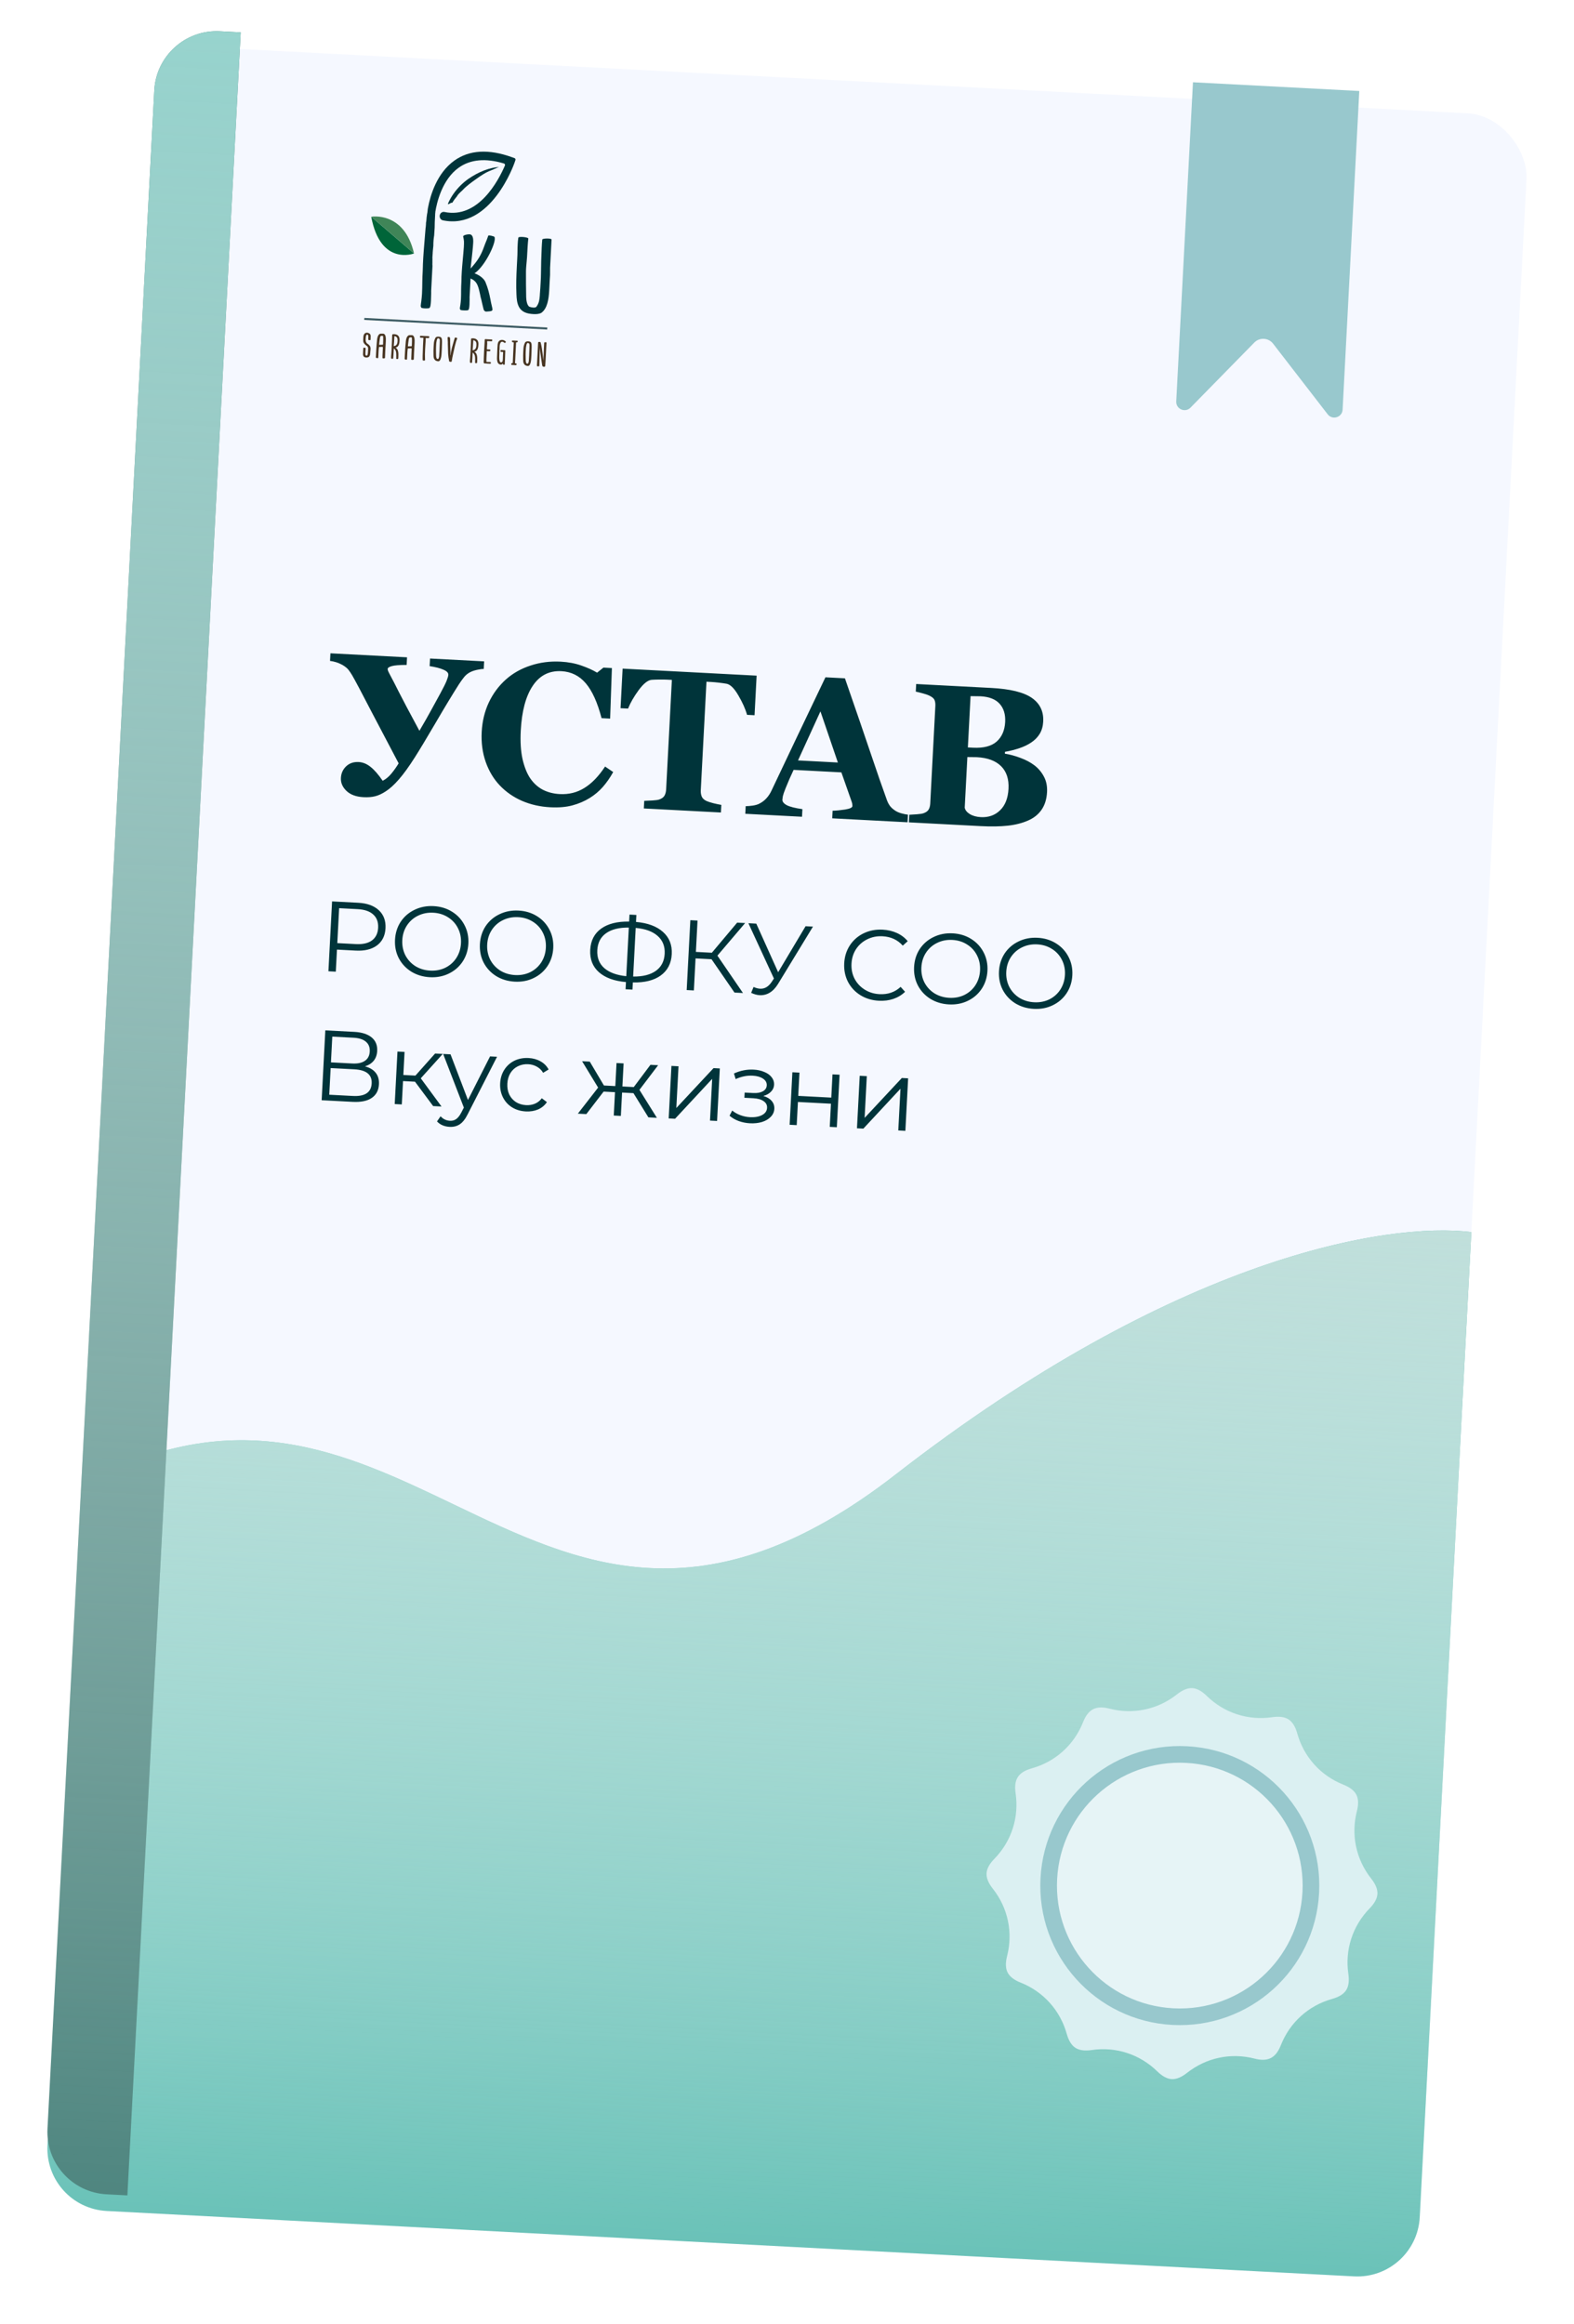
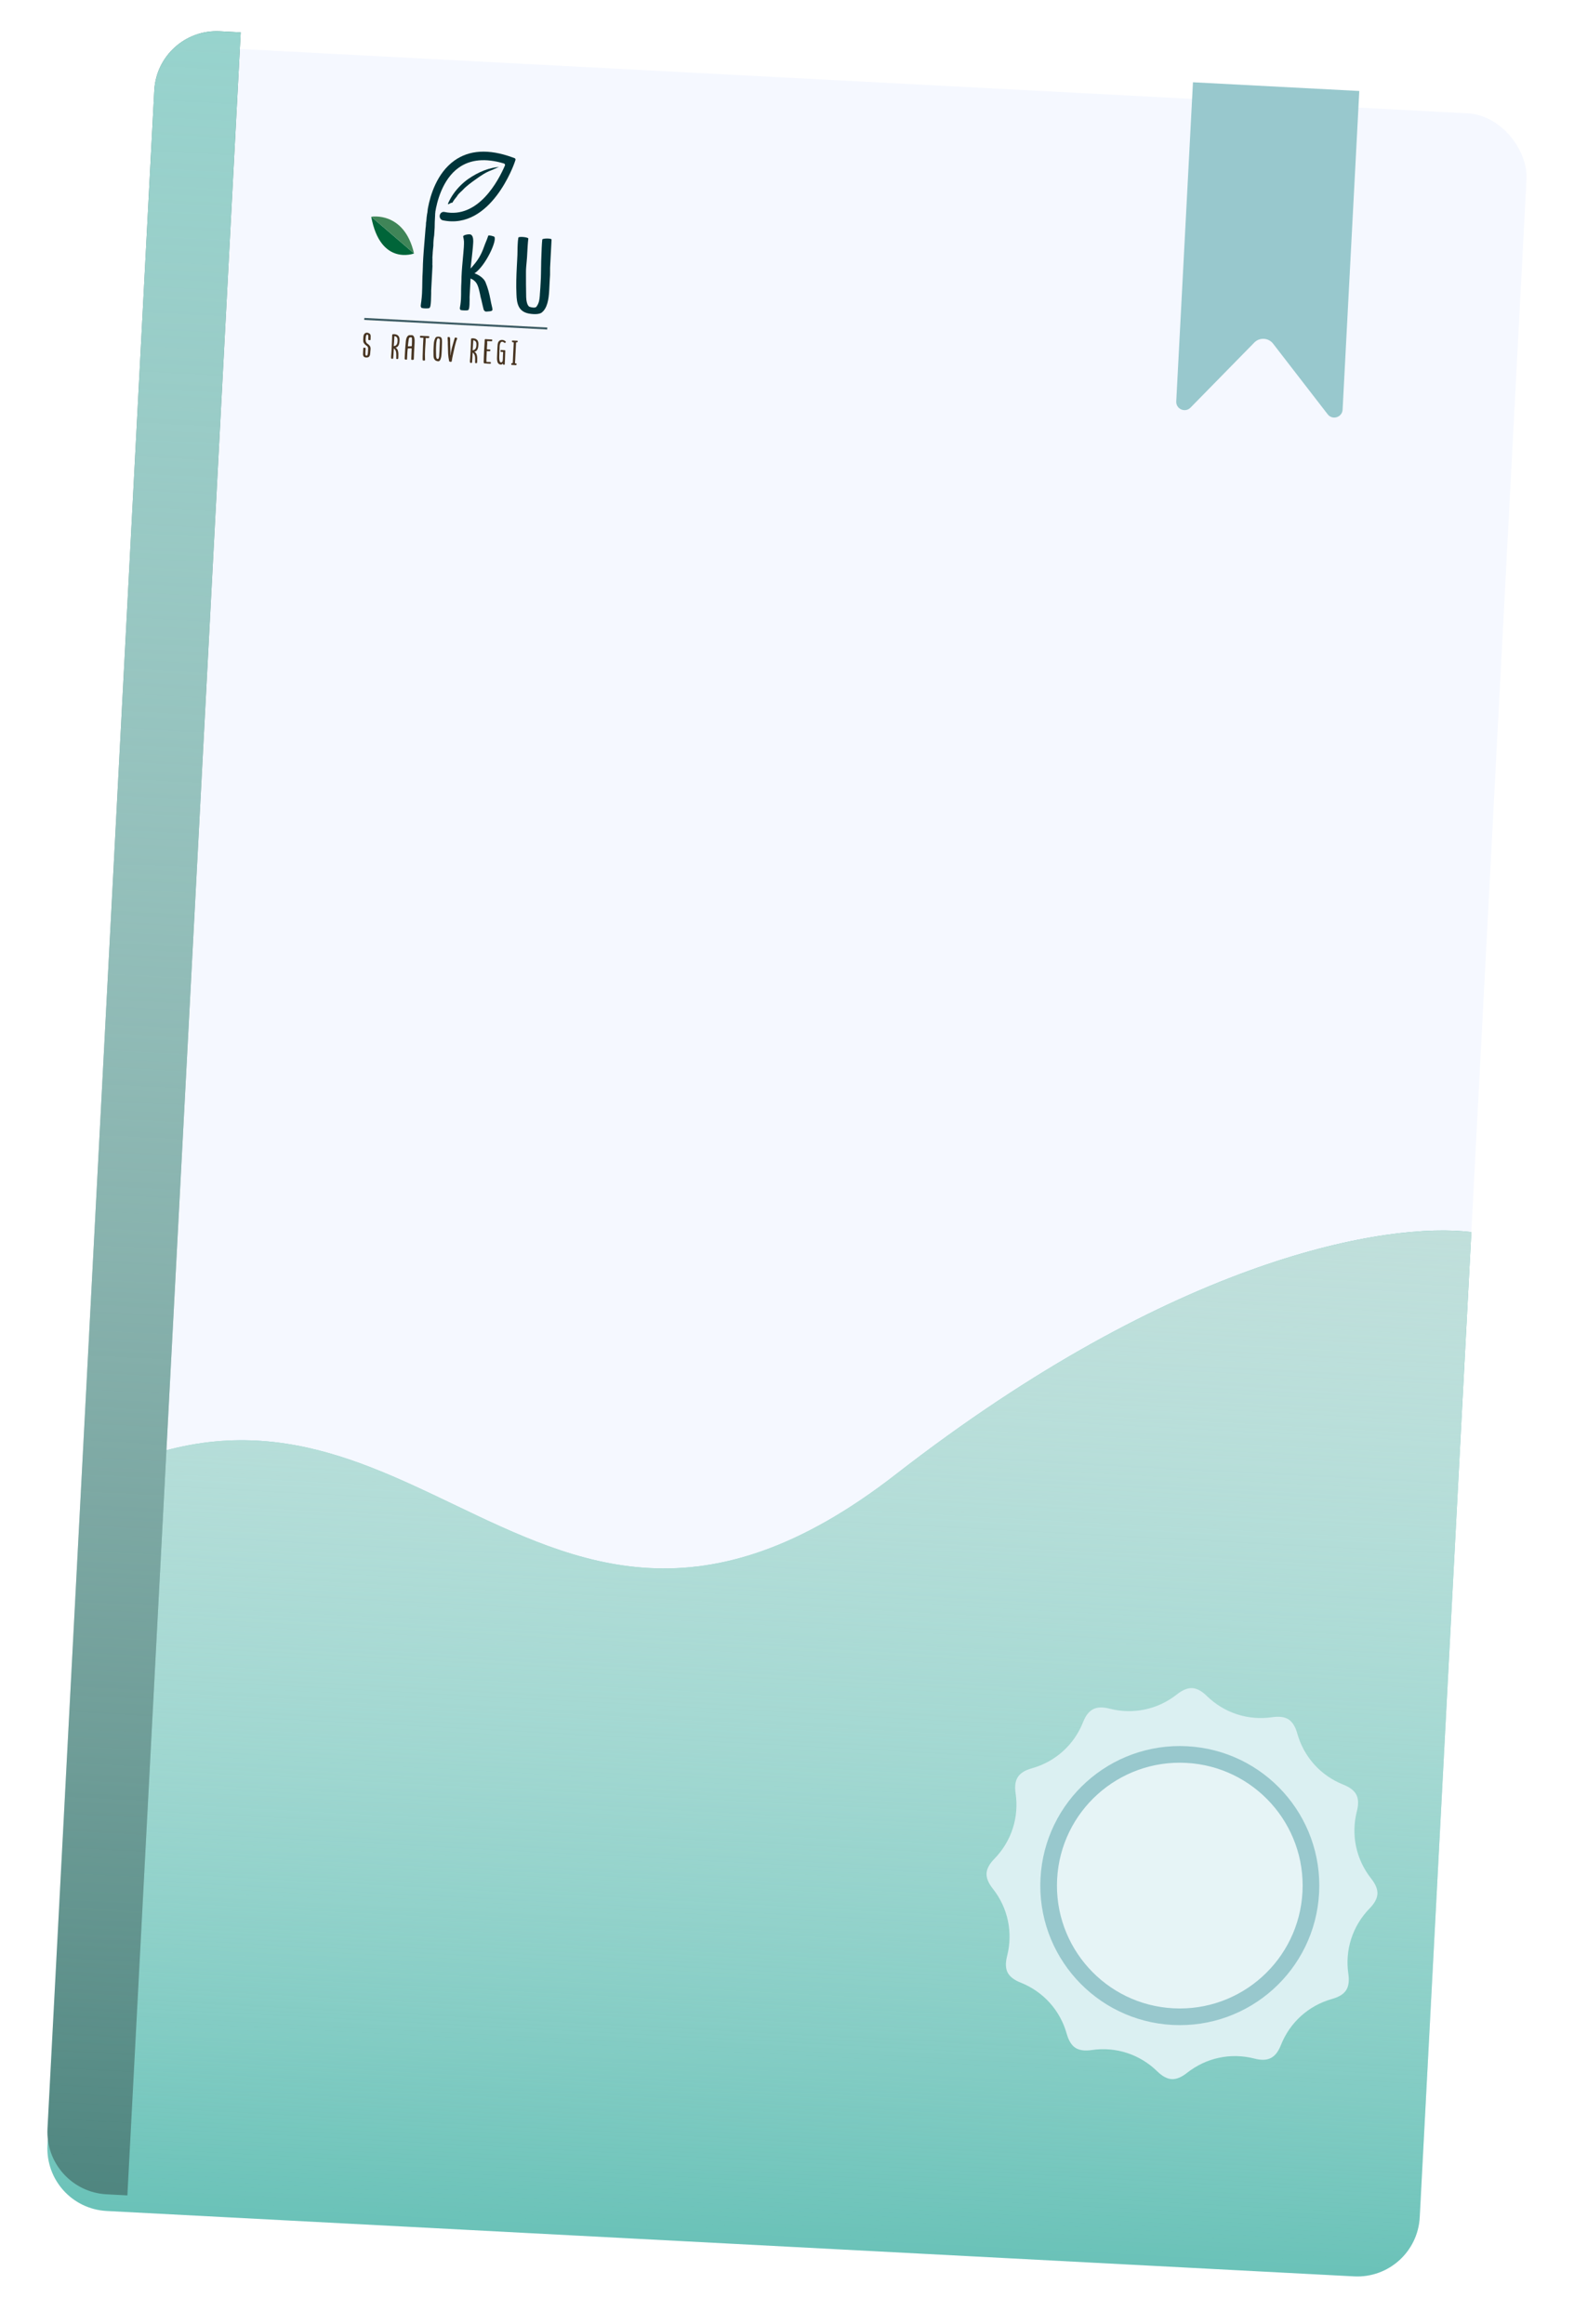
<svg xmlns="http://www.w3.org/2000/svg" width="378" height="558" viewBox="0 0 378 558" fill="none">
  <g filter="url(#filter0_d)">
    <rect x="37.834" y="6.72" width="330" height="520" rx="15" transform="rotate(3 37.834 6.72)" fill="#F5F8FF" />
    <path fill-rule="evenodd" clip-rule="evenodd" d="M353.347 291.786L340.952 528.299C340.519 536.572 333.461 542.927 325.188 542.493L25.599 526.792C17.326 526.359 10.971 519.301 11.404 511.028L19.715 352.442C56.794 332.191 82.962 344.725 109.021 357.206C139.031 371.579 168.896 385.883 215.113 349.969C282.444 297.647 333.356 289.302 353.347 291.786Z" fill="#6AC2B8" />
    <path fill-rule="evenodd" clip-rule="evenodd" d="M353.347 291.786L340.952 528.299C340.519 536.572 333.461 542.927 325.188 542.493L25.599 526.792C17.326 526.359 10.971 519.301 11.404 511.028L19.715 352.442C56.794 332.191 82.962 344.725 109.021 357.206C139.031 371.579 168.896 385.883 215.113 349.969C282.444 297.647 333.356 289.302 353.347 291.786Z" fill="url(#paint0_linear)" />
  </g>
  <path d="M37.049 21.699C37.483 13.426 44.541 7.071 52.813 7.505L57.807 7.766L30.592 527.054L25.599 526.792C17.326 526.359 10.971 519.301 11.404 511.028L37.049 21.699Z" fill="#4F8680" />
  <path d="M37.049 21.699C37.483 13.426 44.541 7.071 52.813 7.505L57.807 7.766L30.592 527.054L25.599 526.792C17.326 526.359 10.971 519.301 11.404 511.028L37.049 21.699Z" fill="url(#paint1_linear)" />
  <path d="M326.438 21.844L286.493 19.751L282.478 96.358C282.382 98.198 284.614 99.178 285.904 97.863L301.221 82.24C302.495 80.941 304.624 81.066 305.737 82.506L318.849 99.467C319.984 100.934 322.332 100.201 322.429 98.348L326.438 21.844Z" fill="#98C8CD" />
  <path d="M307.615 490.963C306.371 494.101 304.523 495.047 301.247 494.208C295.559 492.751 289.657 494.006 285.054 497.65C283.731 498.697 282.5 499.199 281.397 499.142C280.294 499.084 279.123 498.456 277.916 497.276C273.8 493.25 268.092 491.29 262.171 492.16C260.502 492.405 259.185 492.225 258.259 491.623C257.332 491.021 256.632 489.892 256.177 488.267C254.594 482.613 250.557 478.129 245.099 475.964C243.53 475.342 242.481 474.527 241.98 473.544C241.478 472.559 241.436 471.231 241.855 469.596C243.311 463.908 242.056 458.006 238.412 453.402C237.365 452.079 236.863 450.849 236.921 449.746C236.979 448.643 237.606 447.472 238.786 446.265C242.892 442.068 244.756 436.329 243.902 430.521C243.411 427.18 244.538 425.437 247.795 424.526C253.449 422.943 257.933 418.906 260.098 413.449C261.342 410.311 263.189 409.365 266.466 410.204C272.154 411.66 278.057 410.406 282.66 406.762C283.983 405.714 285.214 405.213 286.316 405.27C287.419 405.328 288.591 405.956 289.797 407.136C293.994 411.241 299.733 413.106 305.542 412.251C307.212 412.006 308.528 412.187 309.455 412.788C310.381 413.39 311.082 414.519 311.537 416.145C313.119 421.798 317.157 426.282 322.614 428.447C324.182 429.069 325.232 429.884 325.734 430.868C326.236 431.853 326.278 433.181 325.859 434.816C324.403 440.503 325.657 446.405 329.301 451.009C330.348 452.332 330.85 453.563 330.792 454.666C330.734 455.769 330.107 456.94 328.927 458.146C324.822 462.344 322.957 468.083 323.811 473.892C324.056 475.561 323.876 476.878 323.274 477.804C322.672 478.731 321.543 479.431 319.918 479.886C314.264 481.468 309.78 485.506 307.615 490.963Z" fill="#DBF0F2" />
  <circle cx="283.331" cy="452.679" r="31.5" transform="rotate(3 283.331 452.679)" fill="#E6F4F6" stroke="#98C8CD" stroke-width="4" />
-   <path fill-rule="evenodd" clip-rule="evenodd" d="M116.169 160.601C115.778 160.596 115.259 160.662 114.61 160.8C113.961 160.939 113.412 161.121 112.962 161.348C112.384 161.63 111.886 162.027 111.468 162.537C111.066 163.032 110.653 163.605 110.228 164.256C108.711 166.633 106.843 169.719 104.626 173.514C102.41 177.294 100.747 180.054 99.639 181.796C98.207 184.052 96.924 185.823 95.793 187.11C94.677 188.397 93.618 189.358 92.614 189.994C91.755 190.559 90.922 190.946 90.113 191.154C89.304 191.362 88.361 191.437 87.284 191.381C85.521 191.289 84.163 190.787 83.209 189.877C82.255 188.966 81.809 187.926 81.871 186.755C81.929 185.648 82.345 184.723 83.119 183.981C83.91 183.225 84.921 182.879 86.154 182.943C87.137 182.995 88.079 183.38 88.98 184.1C89.882 184.805 90.856 185.92 91.903 187.445C92.659 187.063 93.353 186.489 93.988 185.724C94.623 184.959 95.206 184.137 95.737 183.258C93.857 179.717 91.694 175.606 89.248 170.925C86.819 166.228 85.26 163.291 84.57 162.113C84.283 161.628 83.992 161.199 83.699 160.823C83.421 160.449 82.941 160.056 82.259 159.645C81.727 159.351 81.206 159.128 80.698 158.976C80.205 158.825 79.726 158.722 79.259 158.666L79.355 156.841L97.751 157.805L97.656 159.63C95.934 159.634 94.748 159.728 94.097 159.913C93.446 160.098 93.113 160.323 93.099 160.588C93.09 160.76 93.149 160.982 93.276 161.255C93.418 161.528 93.524 161.737 93.595 161.882C94.265 163.122 95.004 164.553 95.811 166.176C96.618 167.783 98.256 170.872 100.723 175.445C101.891 173.457 102.83 171.808 103.54 170.5C104.267 169.177 105.011 167.816 105.773 166.416C106.483 165.108 106.972 164.124 107.242 163.465C107.512 162.791 107.654 162.306 107.67 162.009C107.695 161.526 107.302 161.114 106.491 160.774C105.696 160.419 104.592 160.135 103.179 159.92L103.275 158.094L116.265 158.775L116.169 160.601ZM132.149 193.803C129.715 193.675 127.457 193.166 125.376 192.274C123.295 191.367 121.507 190.123 120.009 188.543C118.541 186.995 117.419 185.121 116.642 182.922C115.867 180.706 115.547 178.303 115.682 175.713C115.817 173.138 116.387 170.782 117.391 168.644C118.411 166.492 119.775 164.654 121.482 163.132C123.156 161.64 125.131 160.523 127.407 159.781C129.684 159.024 132.095 158.713 134.638 158.846C136.479 158.942 138.145 159.257 139.635 159.788C141.125 160.305 142.379 160.871 143.395 161.488L144.913 160.276L146.949 160.383L146.525 172.518L144.465 172.41C143.489 168.651 142.227 165.862 140.679 164.044C139.131 162.226 137.179 161.256 134.823 161.132C131.89 160.979 129.591 162.157 127.926 164.667C126.262 167.161 125.307 170.741 125.063 175.407C124.925 178.044 125.064 180.312 125.481 182.211C125.914 184.096 126.522 185.63 127.305 186.813C128.148 188.046 129.171 188.976 130.374 189.602C131.578 190.213 132.929 190.558 134.427 190.636C136.612 190.751 138.585 190.26 140.348 189.163C142.127 188.067 143.781 186.354 145.311 184.025L147.261 185.348C146.518 186.686 145.688 187.878 144.773 188.925C143.858 189.957 142.819 190.834 141.655 191.555C140.377 192.349 138.976 192.948 137.453 193.353C135.945 193.759 134.177 193.909 132.149 193.803ZM181.208 171.707L179.406 171.613C178.997 170.167 178.297 168.605 177.305 166.926C176.329 165.248 175.392 164.322 174.493 164.15C173.997 164.061 173.384 163.975 172.653 163.889C171.922 163.804 171.291 163.748 170.761 163.72L169.661 163.662L168.295 189.712C168.266 190.274 168.341 190.779 168.521 191.226C168.702 191.658 169.082 192.014 169.662 192.295C170.014 192.454 170.56 192.632 171.301 192.827C172.058 193.007 172.7 193.143 173.227 193.233L173.132 195.059L154.618 194.088L154.714 192.263C155.169 192.24 155.804 192.21 156.619 192.175C157.451 192.125 158.019 192.045 158.322 191.936C158.943 191.718 159.366 191.404 159.591 190.993C159.816 190.582 159.944 190.088 159.974 189.511L161.352 163.227L160.252 163.169C159.721 163.141 159.088 163.131 158.352 163.14C157.616 163.148 156.997 163.171 156.494 163.207C155.583 163.284 154.546 164.106 153.385 165.672C152.239 167.24 151.386 168.72 150.828 170.115L149.026 170.021L149.524 160.518L181.706 162.205L181.208 171.707ZM217.953 197.408L199.86 196.459L199.956 194.634C200.802 194.616 201.801 194.519 202.952 194.345C204.104 194.155 204.69 193.881 204.708 193.522C204.715 193.397 204.707 193.256 204.684 193.098C204.676 192.941 204.625 192.727 204.53 192.456L202.058 185.427L190.589 184.826C190.291 185.451 189.955 186.185 189.582 187.026C189.225 187.868 188.912 188.618 188.643 189.277C188.301 190.135 188.088 190.757 188.005 191.144C187.938 191.532 187.9 191.804 187.892 191.96C187.866 192.459 188.218 192.908 188.948 193.306C189.695 193.689 190.945 194.005 192.7 194.254L192.605 196.079L178.983 195.365L179.079 193.54C179.595 193.535 180.177 193.488 180.823 193.396C181.486 193.29 182.01 193.13 182.397 192.916C183.056 192.575 183.619 192.143 184.084 191.619C184.565 191.097 184.974 190.469 185.31 189.736C187.349 185.446 189.39 181.148 191.43 176.843C193.486 172.538 195.754 167.791 198.232 162.601L202.913 162.847C205.577 170.528 207.661 176.598 209.164 181.058C210.667 185.518 211.951 189.215 213.018 192.15C213.196 192.629 213.431 193.071 213.723 193.478C214.015 193.869 214.441 194.251 215.001 194.624C215.425 194.897 215.922 195.111 216.493 195.266C217.063 195.421 217.582 195.526 218.049 195.582L217.953 197.408ZM201.22 183.059L197.029 170.776L191.647 182.557L201.22 183.059ZM248.406 183.725C249.369 184.464 250.135 185.372 250.704 186.45C251.274 187.513 251.522 188.746 251.449 190.151C251.361 191.836 250.927 193.245 250.148 194.378C249.385 195.495 248.323 196.355 246.962 196.956C245.52 197.601 243.87 198.023 242.013 198.223C240.172 198.423 238.011 198.459 235.53 198.329L218.281 197.425L218.376 195.599C218.862 195.578 219.475 195.539 220.213 195.484C220.951 195.429 221.472 195.347 221.775 195.238C222.364 195.034 222.77 194.75 222.993 194.386C223.232 194.007 223.367 193.514 223.399 192.905L224.626 169.5C224.655 168.938 224.594 168.466 224.442 168.082C224.29 167.699 223.893 167.349 223.253 167.034C222.78 166.806 222.227 166.613 221.593 166.454C220.961 166.28 220.405 166.142 219.925 166.038L220.021 164.213L238.067 165.158C242.607 165.396 245.851 166.192 247.799 167.546C249.746 168.9 250.656 170.794 250.529 173.228C250.47 174.351 250.192 175.33 249.694 176.165C249.197 176.984 248.511 177.683 247.636 178.263C246.841 178.8 245.902 179.252 244.819 179.617C243.736 179.983 242.579 180.275 241.347 180.492L241.323 180.936C242.534 181.125 243.784 181.464 245.072 181.954C246.362 182.429 247.473 183.019 248.406 183.725ZM241.393 173.336C241.49 171.495 241.042 170.032 240.051 168.947C239.075 167.863 237.549 167.267 235.474 167.158C235.178 167.143 234.787 167.138 234.301 167.144C233.832 167.135 233.426 167.129 233.082 167.127L232.437 179.438L233.654 179.502C236.181 179.634 238.077 179.147 239.34 178.039C240.603 176.917 241.288 175.349 241.393 173.336ZM242.196 189.361C242.317 187.051 241.724 185.244 240.415 183.94C239.107 182.635 237.165 181.915 234.59 181.78C234.294 181.765 233.895 181.76 233.394 181.765C232.91 181.755 232.55 181.752 232.315 181.755L231.679 193.902C231.789 194.487 232.2 195.002 232.912 195.446C233.625 195.874 234.504 196.116 235.549 196.171C237.406 196.268 238.945 195.723 240.165 194.535C241.401 193.348 242.078 191.623 242.196 189.361ZM86.029 216.73C88.171 216.842 89.821 217.442 90.982 218.528C92.143 219.614 92.676 221.052 92.582 222.842C92.489 224.631 91.808 226.005 90.54 226.964C89.273 227.907 87.569 228.323 85.428 228.21L80.922 227.974L80.644 233.271L78.871 233.178L79.75 216.401L86.029 216.73ZM85.462 226.65C87.123 226.737 88.412 226.444 89.329 225.771C90.246 225.082 90.74 224.075 90.809 222.749C90.88 221.39 90.495 220.329 89.654 219.564C88.814 218.783 87.563 218.349 85.901 218.262L81.443 218.028L81.004 226.416L85.462 226.65ZM103.237 234.599C101.575 234.512 100.084 234.066 98.765 233.259C97.462 232.438 96.461 231.36 95.762 230.026C95.079 228.692 94.779 227.219 94.864 225.605C94.949 223.991 95.4 222.557 96.219 221.302C97.054 220.048 98.162 219.088 99.542 218.424C100.94 217.744 102.469 217.448 104.131 217.535C105.793 217.622 107.268 218.068 108.555 218.872C109.859 219.677 110.86 220.755 111.558 222.106C112.257 223.44 112.565 224.914 112.48 226.528C112.395 228.142 111.935 229.584 111.1 230.854C110.265 232.108 109.157 233.067 107.776 233.732C106.412 234.397 104.899 234.686 103.237 234.599ZM103.32 233.017C104.646 233.087 105.86 232.854 106.961 232.319C108.064 231.768 108.946 230.981 109.608 229.958C110.272 228.92 110.638 227.745 110.706 226.435C110.775 225.125 110.533 223.927 109.982 222.84C109.43 221.738 108.635 220.863 107.596 220.216C106.557 219.552 105.374 219.186 104.048 219.117C102.722 219.047 101.5 219.287 100.382 219.838C99.28 220.373 98.39 221.159 97.71 222.197C97.048 223.22 96.682 224.386 96.614 225.696C96.545 227.007 96.786 228.213 97.337 229.315C97.905 230.403 98.709 231.278 99.747 231.941C100.803 232.589 101.994 232.948 103.32 233.017ZM123.623 235.668C121.961 235.581 120.471 235.134 119.151 234.328C117.848 233.507 116.847 232.429 116.148 231.094C115.465 229.761 115.166 228.287 115.25 226.673C115.335 225.059 115.786 223.625 116.605 222.37C117.44 221.116 118.548 220.157 119.928 219.492C121.326 218.812 122.856 218.516 124.517 218.603C126.179 218.69 127.654 219.136 128.941 219.94C130.245 220.746 131.246 221.824 131.944 223.174C132.643 224.508 132.951 225.983 132.866 227.596C132.781 229.21 132.321 230.652 131.486 231.922C130.651 233.176 129.543 234.135 128.163 234.8C126.798 235.466 125.285 235.755 123.623 235.668ZM123.706 234.086C125.032 234.155 126.246 233.923 127.347 233.387C128.45 232.836 129.332 232.05 129.995 231.027C130.658 229.988 131.024 228.814 131.092 227.503C131.161 226.193 130.92 224.995 130.368 223.909C129.817 222.806 129.021 221.931 127.982 221.284C126.943 220.621 125.761 220.254 124.434 220.185C123.108 220.115 121.886 220.356 120.768 220.906C119.666 221.441 118.776 222.228 118.096 223.265C117.434 224.288 117.068 225.455 117 226.765C116.931 228.075 117.172 229.281 117.723 230.384C118.291 231.471 119.095 232.346 120.133 233.009C121.189 233.658 122.38 234.016 123.706 234.086ZM161.324 229.064C161.207 231.285 160.325 232.993 158.676 234.188C157.044 235.368 154.812 235.924 151.979 235.856L151.889 237.582L150.235 237.495L150.326 235.769C147.502 235.525 145.333 234.731 143.817 233.385C142.318 232.041 141.626 230.258 141.742 228.038C141.859 225.817 142.733 224.116 144.365 222.936C146.013 221.756 148.254 221.193 151.087 221.245L151.175 219.568L152.828 219.654L152.74 221.332C155.548 221.575 157.709 222.377 159.223 223.739C160.739 225.084 161.439 226.859 161.324 229.064ZM152.053 234.442C154.375 234.467 156.194 234.01 157.509 233.07C158.824 232.129 159.528 230.764 159.622 228.975C159.716 227.185 159.15 225.753 157.924 224.68C156.715 223.607 154.962 222.97 152.665 222.77L152.053 234.442ZM143.444 228.127C143.35 229.916 143.908 231.347 145.118 232.42C146.344 233.478 148.105 234.123 150.4 234.355L151.011 222.683C148.674 222.657 146.847 223.114 145.532 224.054C144.234 224.98 143.538 226.337 143.444 228.127ZM170.873 230.285L167.038 230.084L166.635 237.778L164.909 237.687L165.788 220.91L167.514 221.001L167.119 228.526L170.954 228.727L177.029 221.499L178.946 221.6L172.288 229.422L178.426 238.396L176.389 238.289L170.873 230.285ZM195.237 222.454L186.875 236.171C186.279 237.149 185.601 237.866 184.84 238.323C184.096 238.765 183.292 238.963 182.43 238.918C181.79 238.884 181.111 238.697 180.392 238.354L180.971 236.943C181.534 237.197 182.056 237.336 182.535 237.361C183.638 237.419 184.572 236.867 185.338 235.706L185.86 234.916L179.73 221.641L181.624 221.74L186.876 233.407L193.463 222.361L195.237 222.454ZM211.065 240.25C209.403 240.163 207.92 239.717 206.617 238.912C205.329 238.107 204.336 237.038 203.637 235.703C202.954 234.354 202.655 232.872 202.74 231.258C202.825 229.645 203.276 228.21 204.095 226.955C204.931 225.685 206.039 224.718 207.42 224.053C208.8 223.389 210.321 223.1 211.983 223.187C213.229 223.252 214.369 223.52 215.402 223.991C216.435 224.462 217.297 225.116 217.991 225.953L216.805 227.021C215.564 225.626 213.945 224.876 211.948 224.771C210.622 224.702 209.4 224.942 208.281 225.492C207.163 226.043 206.265 226.829 205.586 227.851C204.924 228.873 204.558 230.04 204.49 231.35C204.421 232.66 204.663 233.859 205.215 234.945C205.782 236.032 206.594 236.908 207.648 237.572C208.703 238.236 209.893 238.603 211.22 238.672C213.233 238.778 214.922 238.193 216.286 236.919L217.354 238.105C216.577 238.865 215.642 239.433 214.549 239.808C213.472 240.168 212.311 240.316 211.065 240.25ZM227.894 241.132C226.232 241.045 224.742 240.599 223.422 239.792C222.119 238.971 221.118 237.893 220.419 236.559C219.736 235.225 219.437 233.752 219.521 232.138C219.606 230.524 220.057 229.09 220.876 227.835C221.711 226.581 222.819 225.621 224.199 224.957C225.597 224.277 227.126 223.981 228.788 224.068C230.45 224.155 231.925 224.601 233.212 225.405C234.516 226.21 235.517 227.288 236.215 228.639C236.914 229.973 237.222 231.447 237.137 233.061C237.052 234.675 236.592 236.117 235.757 237.387C234.922 238.641 233.814 239.6 232.434 240.265C231.069 240.93 229.556 241.219 227.894 241.132ZM227.977 239.55C229.303 239.62 230.517 239.387 231.618 238.852C232.721 238.301 233.603 237.514 234.266 236.491C234.929 235.453 235.295 234.278 235.363 232.968C235.432 231.658 235.19 230.46 234.639 229.373C234.088 228.271 233.292 227.396 232.253 226.749C231.214 226.085 230.032 225.719 228.705 225.65C227.379 225.58 226.157 225.82 225.039 226.371C223.937 226.906 223.047 227.692 222.367 228.73C221.705 229.753 221.339 230.919 221.271 232.229C221.202 233.54 221.443 234.746 221.994 235.848C222.562 236.936 223.366 237.811 224.404 238.474C225.46 239.122 226.651 239.481 227.977 239.55ZM248.28 242.201C246.618 242.114 245.128 241.667 243.808 240.861C242.505 240.04 241.504 238.962 240.805 237.627C240.122 236.294 239.823 234.82 239.907 233.206C239.992 231.592 240.444 230.158 241.262 228.903C242.097 227.649 243.205 226.69 244.585 226.025C245.983 225.345 247.513 225.049 249.174 225.136C250.836 225.223 252.311 225.669 253.598 226.473C254.902 227.279 255.903 228.357 256.601 229.707C257.3 231.041 257.608 232.516 257.523 234.129C257.438 235.743 256.978 237.185 256.143 238.455C255.308 239.709 254.2 240.668 252.82 241.333C251.455 241.999 249.942 242.288 248.28 242.201ZM248.363 240.619C249.689 240.688 250.903 240.456 252.004 239.92C253.107 239.369 253.989 238.583 254.652 237.56C255.315 236.521 255.681 235.347 255.75 234.036C255.818 232.726 255.577 231.528 255.025 230.442C254.474 229.339 253.678 228.464 252.639 227.817C251.6 227.154 250.418 226.787 249.091 226.718C247.765 226.648 246.543 226.889 245.425 227.439C244.323 227.974 243.433 228.761 242.753 229.798C242.091 230.821 241.726 231.988 241.657 233.298C241.588 234.608 241.829 235.814 242.38 236.917C242.948 238.004 243.752 238.879 244.79 239.542C245.846 240.191 247.037 240.549 248.363 240.619ZM90.234 257.558C89.663 256.823 88.801 256.305 87.647 256.004C88.527 255.73 89.223 255.286 89.736 254.672C90.25 254.042 90.531 253.255 90.581 252.313C90.654 250.923 90.206 249.834 89.238 249.046C88.27 248.258 86.891 247.817 85.101 247.724L78.127 247.358L77.248 264.135L84.677 264.525C86.675 264.629 88.205 264.317 89.269 263.588C90.349 262.859 90.926 261.768 91.003 260.314C91.061 259.195 90.805 258.277 90.234 257.558ZM84.607 255.316L79.478 255.047L79.802 248.864L84.931 249.133C86.226 249.201 87.203 249.516 87.862 250.079C88.537 250.644 88.849 251.429 88.796 252.436C88.743 253.442 88.351 254.191 87.621 254.681C86.906 255.172 85.902 255.384 84.607 255.316ZM89.259 260.102C89.146 262.259 87.644 263.262 84.752 263.11L79.071 262.813L79.407 256.414L85.087 256.711C87.979 256.863 89.37 257.993 89.259 260.102ZM96.788 259.536L99.664 259.686L104.02 265.538L106.033 265.644L101.052 258.87L106.334 253.018L104.489 252.921L99.764 258.225L96.864 258.074L97.155 252.537L95.453 252.448L94.792 265.055L96.494 265.144L96.788 259.536ZM112.324 267.487L119.367 253.701L117.689 253.613L112.382 264.078L108.198 253.116L106.425 253.023L111.397 265.901L110.782 267.094C110.39 267.843 109.978 268.366 109.546 268.664C109.13 268.962 108.634 269.097 108.059 269.066C107.164 269.02 106.414 268.66 105.809 267.987L104.951 269.216C105.314 269.62 105.755 269.931 106.272 270.15C106.789 270.37 107.351 270.495 107.959 270.527C108.901 270.577 109.721 270.371 110.418 269.911C111.115 269.451 111.75 268.643 112.324 267.487ZM122.96 265.834C123.922 266.429 125.026 266.759 126.273 266.825C127.343 266.881 128.321 266.724 129.205 266.353C130.091 265.967 130.803 265.38 131.341 264.591L130.116 263.661C129.667 264.263 129.116 264.698 128.461 264.969C127.806 265.239 127.103 265.354 126.352 265.315C125.441 265.267 124.629 265.024 123.915 264.586C123.217 264.133 122.68 263.528 122.303 262.771C121.943 261.999 121.789 261.126 121.84 260.151C121.89 259.193 122.135 258.348 122.573 257.618C123.028 256.889 123.626 256.344 124.366 255.982C125.122 255.605 125.956 255.44 126.867 255.488C127.618 255.528 128.304 255.724 128.927 256.077C129.55 256.414 130.053 256.905 130.436 257.55L131.751 256.754C131.299 255.913 130.652 255.262 129.811 254.801C128.987 254.326 128.031 254.059 126.945 254.002C125.698 253.937 124.566 254.15 123.547 254.641C122.543 255.133 121.737 255.852 121.126 256.798C120.516 257.743 120.179 258.831 120.114 260.061C120.05 261.291 120.271 262.416 120.779 263.436C121.287 264.44 122.014 265.24 122.96 265.834ZM149.394 262.292L152.127 262.436L155.715 268.247L157.753 268.354L153.562 261.646L158.054 255.729L156.208 255.632L152.203 260.974L149.471 260.83L149.761 255.294L148.059 255.205L147.769 260.741L145.037 260.598L141.636 254.868L139.791 254.772L143.641 261.102L138.771 267.359L140.808 267.466L144.96 262.06L147.693 262.203L147.399 267.812L149.1 267.901L149.394 262.292ZM162.947 255.985L161.245 255.896L160.585 268.503L162.119 268.583L171.032 259.004L170.507 269.023L172.209 269.112L172.869 256.505L171.36 256.426L162.422 266.003L162.947 255.985ZM185.312 264.295C184.86 263.759 184.192 263.363 183.308 263.109C184.071 262.908 184.682 262.572 185.139 262.099C185.613 261.627 185.866 261.072 185.899 260.432C185.935 259.761 185.742 259.158 185.321 258.624C184.917 258.09 184.33 257.667 183.561 257.354C182.809 257.026 181.954 256.837 180.995 256.787C179.382 256.702 177.803 257.012 176.26 257.716L176.671 259.06C178.033 258.442 179.393 258.169 180.751 258.24C181.79 258.294 182.618 258.53 183.238 258.947C183.873 259.365 184.172 259.909 184.137 260.58C184.105 261.188 183.792 261.66 183.198 261.997C182.604 262.319 181.836 262.455 180.893 262.405L178.832 262.297L178.767 263.543L180.924 263.656C181.978 263.712 182.799 263.947 183.386 264.362C183.974 264.762 184.251 265.297 184.215 265.968C184.176 266.719 183.769 267.298 182.995 267.706C182.237 268.099 181.275 268.265 180.109 268.204C179.326 268.163 178.557 268.003 177.803 267.723C177.048 267.443 176.395 267.072 175.842 266.611L175.201 267.851C175.829 268.396 176.575 268.828 177.44 269.146C178.305 269.447 179.193 269.622 180.104 269.67C181.143 269.724 182.101 269.622 182.98 269.364C183.86 269.09 184.562 268.678 185.088 268.129C185.629 267.58 185.919 266.938 185.957 266.203C185.996 265.468 185.781 264.832 185.312 264.295ZM191.993 257.507L190.291 257.418L189.631 270.025L191.332 270.114L191.624 264.554L199.557 264.969L199.266 270.53L200.967 270.619L201.628 258.012L199.926 257.923L199.634 263.507L191.701 263.092L191.993 257.507ZM208.166 258.355L206.465 258.266L205.804 270.873L207.338 270.953L216.251 261.374L215.726 271.393L217.428 271.482L218.089 258.875L216.579 258.796L207.641 268.373L208.166 258.355Z" fill="#00343A" />
  <g clip-path="url(#clip0)">
    <path d="M131.436 78.625L87.496 76.322L87.471 76.807L131.41 79.11L131.436 78.625Z" fill="#3C5B63" />
-     <path d="M88.991 81.577C88.984 81.715 88.458 81.662 88.445 81.557C88.438 81.393 88.44 81.229 88.452 81.065L88.459 80.928C88.478 80.759 88.452 80.588 88.386 80.432C88.365 80.403 88.339 80.379 88.308 80.362C88.278 80.345 88.243 80.334 88.208 80.332C88.173 80.329 88.138 80.335 88.105 80.347C88.072 80.36 88.042 80.38 88.018 80.406C87.889 80.522 87.837 80.898 87.819 81.238C87.805 81.44 87.807 81.643 87.825 81.846C87.86 82.051 87.952 82.242 88.091 82.398L88.152 82.442C88.27 82.537 88.484 82.706 88.538 82.738C88.704 82.882 88.838 83.061 88.93 83.26C88.989 83.458 89.008 83.666 88.989 83.871C88.982 84.01 88.966 84.147 88.95 84.259C88.948 84.299 88.935 84.381 88.934 84.412L88.923 84.606C88.883 85.195 88.838 85.874 87.948 85.828C87.866 85.823 87.547 85.807 87.392 85.636C87.246 85.47 87.169 85.254 87.178 85.033L87.18 84.993C87.178 84.862 87.188 84.677 87.194 84.556L87.235 83.772C87.25 83.497 87.261 83.441 87.596 83.475C87.841 83.496 87.824 83.665 87.794 83.882L87.792 83.923C87.778 84.027 87.772 84.148 87.766 84.262C87.757 84.423 87.749 84.576 87.75 84.723C87.745 84.812 87.751 84.901 87.746 84.99C87.742 85.066 87.758 85.141 87.791 85.209C87.824 85.277 87.873 85.336 87.934 85.38C88.151 85.416 88.251 85.259 88.286 85.099C88.337 84.86 88.365 84.618 88.37 84.374C88.377 84.236 88.375 84.107 88.39 83.986C88.428 83.607 88.437 83.275 88.071 83.03C87.715 82.783 87.319 82.43 87.25 82.002C87.221 81.777 87.218 81.548 87.241 81.322L87.252 81.103C87.269 80.772 87.29 80.383 87.54 80.114C87.619 80.03 87.714 79.966 87.821 79.924C87.927 79.881 88.041 79.863 88.156 79.87C88.337 79.882 88.512 79.938 88.666 80.035C89.023 80.256 89.023 80.523 89.015 80.855L89.012 80.92L88.991 81.577Z" fill="#473421" />
-     <path d="M90.924 84.184L90.834 85.901C90.83 85.965 90.747 85.985 90.638 85.979C90.532 85.971 90.429 85.947 90.331 85.907C90.308 85.888 90.29 85.864 90.279 85.837C90.267 85.809 90.263 85.779 90.267 85.749C90.284 85.669 90.288 85.586 90.28 85.504L90.354 84.088L90.409 83.23C90.421 83.005 90.44 82.803 90.461 82.569C90.463 82.528 90.477 82.447 90.479 82.407C90.483 82.335 90.497 82.239 90.502 82.133C90.546 81.463 90.618 80.276 91.375 80.104C91.43 80.091 91.958 80.102 92.022 80.106C92.684 80.165 92.694 81.202 92.652 81.995L92.627 82.479L92.523 84.273L92.48 85.439L92.471 85.624C92.467 85.696 92.472 85.794 92.467 85.883C92.46 86.006 92.275 86.052 92.075 86.041C91.912 86.032 91.849 86.013 91.848 85.859C91.843 85.613 91.852 85.429 91.943 83.514C91.952 83.344 91.921 83.253 91.819 83.261C91.756 83.257 91.692 83.259 91.629 83.267C91.45 83.29 91.269 83.294 91.089 83.279C91.026 83.276 91.002 83.398 90.987 83.493L90.924 84.184ZM91.042 82.787C91.27 82.792 91.581 82.775 91.754 82.768C91.791 82.763 91.827 82.762 91.864 82.765C91.947 82.754 91.99 82.715 91.992 82.668C92.003 82.465 92.001 82.299 92.011 82.125C92.038 81.666 92.038 81.206 92.01 80.747C92.006 80.666 91.894 80.628 91.771 80.621C91.647 80.612 91.523 80.636 91.412 80.691C91.283 80.799 91.233 81.144 91.17 81.635C91.152 81.82 91.123 82.014 91.094 82.231L91.042 82.787Z" fill="#473421" />
+     <path d="M88.991 81.577C88.984 81.715 88.458 81.662 88.445 81.557C88.438 81.393 88.44 81.229 88.452 81.065L88.459 80.928C88.478 80.759 88.452 80.588 88.386 80.432C88.365 80.403 88.339 80.379 88.308 80.362C88.278 80.345 88.243 80.334 88.208 80.332C88.173 80.329 88.138 80.335 88.105 80.347C88.072 80.36 88.042 80.38 88.018 80.406C87.889 80.522 87.837 80.898 87.819 81.238C87.805 81.44 87.807 81.643 87.825 81.846C87.86 82.051 87.952 82.242 88.091 82.398L88.152 82.442C88.27 82.537 88.484 82.706 88.538 82.738C88.704 82.882 88.838 83.061 88.93 83.26C88.989 83.458 89.008 83.666 88.989 83.871C88.982 84.01 88.966 84.147 88.95 84.259C88.948 84.299 88.935 84.381 88.934 84.412L88.923 84.606C88.883 85.195 88.838 85.874 87.948 85.828C87.866 85.823 87.547 85.807 87.392 85.636C87.246 85.47 87.169 85.254 87.178 85.033L87.18 84.993C87.178 84.862 87.188 84.677 87.194 84.556L87.235 83.772C87.25 83.497 87.261 83.441 87.596 83.475C87.841 83.496 87.824 83.665 87.794 83.882L87.792 83.923C87.778 84.027 87.772 84.148 87.766 84.262C87.757 84.423 87.749 84.576 87.75 84.723C87.745 84.812 87.751 84.901 87.746 84.99C87.742 85.066 87.758 85.141 87.791 85.209C87.824 85.277 87.873 85.336 87.934 85.38C88.151 85.416 88.251 85.259 88.286 85.099C88.337 84.86 88.365 84.618 88.37 84.374C88.377 84.236 88.375 84.107 88.39 83.986C88.428 83.607 88.437 83.275 88.071 83.03C87.715 82.783 87.319 82.43 87.25 82.002C87.221 81.777 87.218 81.548 87.241 81.322L87.252 81.103C87.269 80.772 87.29 80.383 87.54 80.114C87.619 80.03 87.714 79.966 87.821 79.924C87.927 79.881 88.041 79.863 88.156 79.87C88.337 79.882 88.512 79.938 88.666 80.035C89.023 80.256 89.023 80.523 89.015 80.855L89.012 80.92Z" fill="#473421" />
    <path d="M95.161 85.968L95.166 85.879C95.174 84.665 95.201 84.147 94.581 83.635C94.566 83.772 94.555 83.974 94.546 84.143L94.499 85.033L94.43 86.013C94.424 86.11 94.3 86.144 94.194 86.138C93.959 86.126 93.943 86.069 93.925 85.897C93.915 85.784 93.915 85.67 93.924 85.557C93.931 85.435 93.937 85.323 93.952 85.202C93.956 85.121 93.974 84.968 93.977 84.903C94.003 84.581 94.02 84.249 94.037 83.922C94.064 83.421 94.09 82.911 94.116 82.257C94.131 81.974 94.138 81.649 94.156 81.295C94.17 81.163 94.174 81.031 94.169 80.898C94.166 80.768 94.173 80.63 94.181 80.47C94.204 80.225 94.295 80.223 94.677 80.227C95.586 80.275 95.988 80.807 95.957 81.632C95.941 82.279 95.86 83.32 94.969 83.445C95.459 83.672 95.726 84.302 95.67 85.361C95.663 85.498 95.667 85.62 95.662 85.717C95.65 86.098 95.644 86.219 95.426 86.197C95.15 86.187 95.151 86.155 95.161 85.968ZM94.633 82.127C94.619 82.394 94.587 82.829 94.554 83.107L94.647 83.088C94.978 83.008 95.423 82.883 95.474 81.908C95.478 81.834 95.482 81.754 95.478 81.662C95.5 81.055 95.18 80.738 94.717 80.691L94.633 82.127Z" fill="#473421" />
    <path d="M97.834 84.546L97.744 86.263C97.74 86.327 97.657 86.347 97.548 86.342C97.442 86.334 97.339 86.309 97.242 86.269C97.218 86.251 97.2 86.226 97.189 86.199C97.177 86.171 97.174 86.141 97.177 86.112C97.192 86.031 97.197 85.948 97.19 85.867L97.264 84.451L97.318 83.593C97.33 83.367 97.35 83.165 97.371 82.931C97.373 82.891 97.386 82.809 97.388 82.77C97.392 82.697 97.407 82.601 97.412 82.495C97.456 81.825 97.528 80.638 98.285 80.466C98.34 80.453 98.868 80.465 98.932 80.468C99.594 80.527 99.604 81.565 99.562 82.357L99.537 82.842L99.438 84.63L99.396 85.795L99.386 85.98C99.382 86.053 99.386 86.15 99.381 86.24C99.375 86.362 99.19 86.408 98.99 86.397C98.827 86.389 98.764 86.37 98.762 86.216C98.757 85.969 98.766 85.785 98.858 83.87C98.867 83.701 98.836 83.609 98.735 83.618C98.671 83.614 98.606 83.616 98.543 83.624C98.364 83.646 98.184 83.65 98.004 83.636C97.941 83.633 97.916 83.754 97.902 83.85L97.834 84.546ZM97.952 83.15C98.18 83.154 98.491 83.137 98.664 83.13C98.701 83.125 98.737 83.124 98.774 83.128C98.857 83.116 98.9 83.078 98.902 83.03C98.913 82.827 98.913 82.661 98.922 82.487C98.95 82.028 98.95 81.568 98.922 81.109C98.917 81.028 98.805 80.99 98.682 80.984C98.558 80.975 98.434 80.999 98.323 81.053C98.194 81.161 98.144 81.507 98.082 81.998C98.063 82.183 98.035 82.377 98.005 82.593L97.952 83.15Z" fill="#473421" />
    <path d="M100.978 81.072C100.855 81.065 100.83 80.748 100.889 80.677C100.948 80.606 101.048 80.613 101.138 80.618L102.842 80.707C103.024 80.716 103.107 80.712 103.088 80.882C103.086 80.914 103.046 81.156 102.982 81.16C102.782 81.175 102.581 81.17 102.381 81.145C102.345 81.143 102.281 81.132 102.246 81.13C102.231 81.413 102.223 81.72 102.209 81.995C102.193 82.294 102.169 82.593 102.153 82.891C102.138 83.189 102.111 83.504 102.095 83.82C102.042 84.659 102.034 85.5 102.072 86.34C102.071 86.364 102.08 86.389 102.079 86.405C102.082 86.51 102.073 86.518 101.989 86.538L102.008 86.531C101.995 86.534 101.982 86.538 101.971 86.545C101.848 86.565 101.724 86.57 101.601 86.559C101.494 86.512 101.489 86.341 101.499 86.156C101.501 86.123 101.493 86.075 101.496 86.033C101.487 85.838 101.492 85.579 101.502 85.392C101.52 85.045 101.529 84.697 101.538 84.357C101.553 83.904 101.559 83.443 101.582 82.99L101.659 81.528C101.677 81.343 101.7 81.101 101.663 81.099C101.479 81.09 101.101 81.07 100.978 81.072Z" fill="#473421" />
    <path d="M106.121 81.52L106.135 81.585C106.169 81.814 106.143 82.485 106.126 82.978L106.119 83.115C106.115 83.189 106.12 83.27 106.116 83.343C106.115 83.529 106.111 83.796 106.091 83.998L106.05 84.782C106.015 85.436 105.93 86.194 105.6 86.574C105.552 86.631 105.49 86.675 105.42 86.703C105.35 86.73 105.274 86.74 105.2 86.731C105.099 86.725 104.999 86.706 104.902 86.675C104.677 86.617 104.481 86.48 104.348 86.289C104.126 85.994 104.117 85.652 104.108 85.304C104.111 85.256 104.104 85.206 104.106 85.157C104.084 84.541 104.099 83.901 104.131 83.295C104.145 83.036 104.159 82.77 104.182 82.512C104.207 82.032 104.334 81.564 104.554 81.138C104.725 80.83 105.036 80.822 105.319 80.821C106.013 80.857 106.069 81.176 106.121 81.52ZM105.639 81.72C105.637 81.59 105.605 81.349 105.462 81.281C105.389 81.242 105.311 81.216 105.23 81.204C105.065 81.195 105.003 81.354 104.951 81.481C104.887 81.668 104.843 81.862 104.82 82.058L104.781 82.282C104.766 82.387 104.757 82.492 104.754 82.597L104.712 83.406C104.691 83.65 104.709 84.361 104.717 84.889L104.728 85.376C104.722 85.622 104.775 85.866 104.881 86.089C104.969 86.174 105.23 86.23 105.291 86.119C105.421 85.872 105.486 85.597 105.478 85.318L105.488 85.124C105.513 84.825 105.53 84.511 105.547 84.195C105.558 83.976 105.57 83.751 105.572 83.523C105.581 83.184 105.596 82.892 105.61 82.626C105.626 82.319 105.641 82.036 105.639 81.728L105.639 81.72Z" fill="#473421" />
    <path d="M107.547 82.201C107.531 81.811 107.518 81.357 107.486 81.006C107.512 80.87 107.92 80.891 107.99 80.96C108.106 81.095 108.106 81.517 108.106 81.704L108.103 81.762L108.104 82.272C108.103 82.442 108.104 82.612 108.114 82.783C108.123 82.955 108.131 83.132 108.132 83.302C108.135 83.57 108.14 83.83 108.161 84.13C108.177 84.35 108.175 84.578 108.172 84.804C108.165 85.088 108.129 85.093 108.169 85.371L108.207 85.178C108.28 84.624 108.384 84.076 108.521 83.534C108.691 82.895 108.892 82.192 109.08 81.561L109.124 81.425L109.157 81.314C109.214 81.082 109.266 80.963 109.57 81.076C109.588 81.077 109.624 81.095 109.643 81.096C109.741 81.126 109.83 81.155 109.798 81.259L109.68 81.576L109.537 81.966C109.427 82.329 109.357 82.629 109.277 82.936C109.241 83.073 109.217 83.216 109.171 83.385C109.042 83.937 108.901 84.554 108.789 85.107C108.739 85.364 108.688 85.628 108.626 85.877C108.567 86.157 108.537 86.374 108.52 86.511C108.488 86.761 108.475 86.849 108.365 86.859L108.31 86.857C108.101 86.862 107.909 86.852 107.863 86.704C107.738 86.123 107.657 85.534 107.618 84.941C107.59 84.42 107.583 84.047 107.577 83.633L107.543 82.554L107.547 82.201Z" fill="#473421" />
    <path d="M114.098 86.96L114.102 86.871C114.112 85.657 114.139 85.139 113.519 84.627C113.502 84.764 113.491 84.966 113.482 85.135L113.436 86.025L113.366 87.005C113.361 87.102 113.236 87.136 113.132 87.131C112.895 87.118 112.881 87.061 112.861 86.889C112.851 86.776 112.851 86.662 112.861 86.549C112.867 86.427 112.873 86.315 112.889 86.194C112.893 86.113 112.91 85.96 112.914 85.895C112.94 85.573 112.958 85.241 112.975 84.914C113.001 84.413 113.028 83.904 113.052 83.249C113.067 82.966 113.075 82.642 113.094 82.287C113.107 82.155 113.11 82.023 113.105 81.89C113.103 81.76 113.11 81.623 113.119 81.462C113.14 81.217 113.233 81.216 113.615 81.22C114.524 81.267 114.924 81.799 114.894 82.624C114.879 83.271 114.797 84.312 113.906 84.437C114.395 84.664 114.663 85.294 114.608 86.353C114.601 86.49 114.603 86.612 114.598 86.709C114.588 87.09 114.581 87.212 114.364 87.189C114.086 87.18 114.088 87.148 114.098 86.96ZM113.569 83.119C113.555 83.386 113.524 83.821 113.491 84.099L113.583 84.08C113.916 84.001 114.36 83.875 114.411 82.9C114.417 82.818 114.418 82.736 114.414 82.654C114.438 82.047 114.117 81.731 113.655 81.683L113.569 83.119Z" fill="#473421" />
    <path d="M117.392 86.907L117.393 86.886C117.457 86.89 117.516 86.9 117.566 86.903C117.616 86.906 117.738 86.912 117.82 86.925C117.928 86.947 117.872 87.316 117.799 87.321C117.635 87.32 117.407 87.308 117.271 87.301C117.172 87.296 116.954 87.277 116.762 87.267L116.335 87.244C116.117 87.233 116.147 86.845 116.17 86.579L116.175 86.475C116.179 86.401 116.175 86.312 116.18 86.215C116.177 86.129 116.178 86.042 116.184 85.956C116.201 85.465 116.225 84.823 116.251 84.331C116.27 83.951 116.301 83.555 116.321 83.174C116.346 82.706 116.378 82.254 116.402 81.801C116.403 81.769 116.396 81.744 116.398 81.712C116.393 81.606 116.411 81.453 116.513 81.41L116.512 81.428C116.602 81.406 116.696 81.406 116.787 81.426C116.814 81.428 116.859 81.438 116.877 81.439L118.149 81.505C118.25 81.51 118.19 81.938 118.127 81.934C117.927 81.924 117.627 81.908 117.38 81.903C117.217 81.894 117.089 81.896 117.025 81.893C116.962 81.889 116.991 82.215 116.998 82.418C117.002 82.461 117.003 82.505 117.001 82.548C116.991 82.742 116.972 82.916 116.963 83.089L116.934 83.63C116.928 83.705 116.927 83.781 116.932 83.857C117.061 83.885 117.192 83.894 117.323 83.885L117.468 83.893C117.614 83.9 117.76 83.892 117.754 83.998C117.753 84.022 117.745 84.167 117.733 84.231C117.721 84.296 117.605 84.322 117.546 84.319C117.374 84.31 117.037 84.301 116.899 84.301C116.907 84.355 116.907 84.409 116.9 84.463L116.832 85.772C116.82 85.99 116.783 86.877 116.846 86.88C116.91 86.883 117.247 86.891 117.392 86.907Z" fill="#473421" />
    <path d="M120.596 81.606C120.76 81.611 120.92 81.649 121.069 81.718C121.217 81.787 121.35 81.886 121.459 82.007C121.545 82.101 121.41 82.251 121.321 82.299C121.196 82.342 121.137 82.33 120.936 82.156C120.849 82.094 120.748 82.055 120.642 82.043C120.578 82.036 120.513 82.043 120.452 82.063C120.391 82.084 120.335 82.117 120.289 82.162C120.065 82.442 120.001 82.796 119.982 83.159C119.975 83.288 119.968 83.418 119.971 83.54C119.973 83.685 119.966 83.822 119.958 83.96L119.936 84.389C119.913 84.825 119.899 85.248 119.895 85.683C119.892 86.063 119.924 86.868 120.196 86.98C120.413 87.023 120.606 87.001 120.693 86.722C120.734 86.526 120.757 86.326 120.761 86.126C120.766 86.028 120.765 85.858 120.775 85.68C120.774 85.527 120.786 85.3 120.794 85.146C120.802 84.993 120.81 84.84 120.824 84.743C120.83 84.621 120.818 84.497 120.773 84.495L120.573 84.484C120.437 84.477 120.309 84.478 120.247 84.467C120.149 84.413 120.206 84.018 120.26 84.021L120.406 84.029C120.625 84.04 121.019 84.07 121.142 84.067C121.361 84.071 121.356 84.168 121.344 84.387L121.332 84.621C121.326 85.098 121.298 85.785 121.274 86.255L121.211 87.443C121.205 87.565 121.169 87.563 121.06 87.558L120.96 87.552C120.778 87.552 120.784 87.43 120.787 87.365L120.795 87.228C120.783 87.252 120.755 87.282 120.725 87.33C120.662 87.397 120.583 87.449 120.496 87.481C120.409 87.513 120.316 87.524 120.224 87.514C120.108 87.508 119.994 87.478 119.891 87.425C119.788 87.372 119.697 87.298 119.625 87.207C119.337 86.778 119.35 86.188 119.36 85.807L119.365 85.71C119.377 85.484 119.389 85.25 119.392 85.031C119.407 84.569 119.42 84.132 119.443 83.697C119.46 83.381 119.477 83.05 119.514 82.695C119.566 82.219 119.771 81.785 120.243 81.647C120.358 81.616 120.477 81.602 120.596 81.606V81.606Z" fill="#473421" />
    <path d="M123.653 87.658C123.499 87.65 123.381 87.635 123.286 87.63L122.859 87.607C122.758 87.602 122.744 87.188 122.862 87.186L122.998 87.193C123.035 87.195 123.072 87.191 123.108 87.183C123.136 87.168 123.143 87.031 123.151 86.893L123.153 86.845C123.167 86.587 123.176 86.246 123.194 85.906C123.2 85.607 123.222 85.187 123.234 84.96L123.376 82.245C123.379 82.189 123.325 82.186 123.256 82.183C123.147 82.177 123.01 82.177 122.962 82.037C122.869 81.732 123.033 81.74 123.333 81.756L123.533 81.766C123.714 81.776 123.951 81.781 124.078 81.795L124.142 81.799C124.287 81.806 124.342 81.817 124.334 81.971C124.312 82.189 124.176 82.19 124.048 82.183C123.994 82.181 123.939 82.185 123.937 82.226L123.906 82.808C123.846 83.947 123.786 85.103 123.736 86.244L123.714 86.663C123.711 86.712 123.699 86.76 123.696 86.816L123.681 87.099C123.685 87.205 123.711 87.23 123.884 87.248C124.006 87.254 124.055 87.281 124.068 87.387C124.08 87.687 123.89 87.67 123.653 87.658Z" fill="#473421" />
-     <path d="M127.653 82.648L127.667 82.712C127.702 82.942 127.675 83.613 127.658 84.106L127.651 84.243C127.647 84.317 127.652 84.398 127.649 84.471C127.647 84.657 127.643 84.924 127.623 85.126L127.582 85.91C127.548 86.564 127.462 87.322 127.132 87.702C127.084 87.759 127.022 87.803 126.952 87.831C126.882 87.858 126.806 87.868 126.732 87.859C126.631 87.853 126.531 87.834 126.435 87.803C126.209 87.746 126.013 87.609 125.88 87.417C125.658 87.122 125.649 86.78 125.64 86.432C125.643 86.384 125.636 86.334 125.638 86.285C125.616 85.669 125.632 85.029 125.663 84.423C125.677 84.164 125.691 83.898 125.713 83.64C125.739 83.16 125.866 82.692 126.086 82.266C126.257 81.958 126.568 81.95 126.851 81.949C127.542 81.985 127.597 82.304 127.653 82.648ZM127.168 82.847C127.166 82.718 127.133 82.477 126.99 82.409C126.918 82.37 126.839 82.344 126.757 82.331C126.594 82.323 126.531 82.482 126.478 82.608C126.416 82.796 126.372 82.989 126.348 83.186L126.309 83.41C126.295 83.514 126.286 83.62 126.283 83.725L126.241 84.533C126.219 84.778 126.236 85.489 126.245 86.017L126.257 86.503C126.25 86.75 126.303 86.994 126.41 87.216C126.497 87.302 126.758 87.358 126.819 87.246C126.95 87 127.014 86.724 127.006 86.446L127.017 86.252C127.042 85.953 127.058 85.639 127.075 85.322C127.087 85.104 127.098 84.878 127.1 84.651C127.11 84.312 127.125 84.02 127.139 83.754C127.155 83.447 127.17 83.164 127.167 82.856L127.168 82.847Z" fill="#473421" />
-     <path d="M129.642 83.469C129.606 84.35 129.58 85.2 129.563 86.034C129.55 86.626 129.532 87.305 129.512 87.877C129.507 87.974 129.042 87.975 128.99 87.906L128.99 87.915C128.939 87.856 128.948 87.685 128.952 87.604C128.97 87.427 128.974 87.184 128.985 86.966L129.226 82.365C129.226 82.179 129.222 82.089 129.514 82.088C129.805 82.088 129.812 82.144 129.87 82.342L129.884 82.415C129.985 82.807 130.064 83.204 130.122 83.604L130.282 84.73C130.364 85.504 130.406 85.844 130.512 86.606C130.51 85.949 130.55 85.182 130.583 84.559L130.594 84.349C130.605 84.139 130.606 83.945 130.617 83.735L130.673 82.662C130.679 82.549 130.675 82.436 130.692 82.315C130.708 82.161 130.809 82.166 130.945 82.166L131.057 82.172C131.167 82.169 131.257 82.174 131.25 82.311C131.246 82.4 131.232 82.488 131.228 82.562L131.169 83.7C131.13 84.445 131.091 85.18 131.061 85.924C131.045 86.223 131.028 86.547 131.003 86.862C130.979 87.143 130.95 87.514 130.936 87.798C130.927 87.967 130.908 87.975 130.73 88.063C130.619 88.065 130.509 88.048 130.404 88.013C130.227 87.923 130.193 87.694 130.162 87.416L130.142 87.292C130.004 86.418 129.877 85.556 129.768 84.69C129.712 84.337 129.683 83.947 129.66 83.589L129.642 83.469Z" fill="#473421" />
    <path d="M122.985 37.753C117.376 35.722 112.715 35.985 109.128 38.547C104.87 41.584 103.33 46.984 102.796 49.821C102.795 49.874 102.788 49.926 102.776 49.978C102.771 50 102.764 50.022 102.755 50.043C102.753 50.081 102.74 50.123 102.733 50.165C102.716 50.48 102.654 50.764 102.629 51.066C102.629 51.13 102.613 51.194 102.583 51.251C102.547 51.549 102.506 51.848 102.46 52.152C102.404 52.527 102.422 52.998 102.319 53.393C102.31 53.424 102.306 53.456 102.307 53.488C102.315 53.798 102.274 54.102 102.25 54.412C102.245 54.507 102.263 54.578 102.213 54.634C102.136 55.761 102.002 57.17 101.902 58.464C101.791 59.822 101.691 61.014 101.647 61.844L101.566 63.398C101.545 63.796 101.562 64.197 101.513 65.125C101.473 65.888 101.42 66.918 101.419 67.683C101.406 68.646 101.398 69.544 101.347 70.508C101.314 71.139 101.243 71.767 101.174 72.362C101.167 72.495 101.12 72.625 101.113 72.758C101.049 73.33 100.97 73.543 101.149 73.813C101.192 73.877 101.257 73.924 101.332 73.945C101.758 74.072 102.885 74.066 103.097 73.959C103.376 73.806 103.454 73.045 103.497 72.216C103.527 71.652 103.522 71.019 103.546 70.556C103.562 70.256 103.537 69.989 103.544 69.857L103.853 63.95C103.854 63.935 103.855 63.919 103.855 63.906C103.857 63.87 103.859 63.834 103.861 63.797C103.861 63.797 103.862 63.788 103.862 63.785C103.862 63.781 103.855 63.768 103.853 63.758C103.827 63.545 103.825 63.329 103.848 63.115C103.848 63.115 103.848 63.107 103.848 63.104C103.85 63.08 103.845 63.058 103.843 63.035C103.831 62.734 103.837 62.419 103.851 62.105C103.83 61.881 103.837 61.654 103.872 61.432C103.875 61.367 103.879 61.303 103.882 61.239C103.881 61.179 103.884 61.12 103.891 61.06C103.904 60.999 103.91 60.938 103.91 60.876C103.91 60.868 103.91 60.862 103.911 60.855C103.911 60.847 103.912 60.84 103.912 60.831L103.914 60.798C103.913 60.791 103.913 60.784 103.915 60.777V60.777L103.903 60.794C103.923 60.406 103.976 59.875 104.067 59.023C104.068 59.01 104.069 58.998 104.069 58.986C104.064 58.157 104.129 57.329 104.265 56.511L104.266 56.503C104.297 55.897 104.343 55.293 104.384 54.687C104.385 54.677 104.385 54.667 104.386 54.658C104.375 53.776 104.431 52.869 104.476 52.018C104.475 51.986 104.477 51.955 104.481 51.923C104.483 51.888 104.485 51.856 104.486 51.819C104.488 51.782 104.494 51.671 104.497 51.611C104.488 51.418 104.503 51.225 104.542 51.036C104.533 50.985 104.554 50.932 104.541 50.882C104.893 48.686 106.157 43.105 110.173 40.248C112.965 38.263 116.61 37.927 121.02 39.247C121.07 39.262 121.117 39.287 121.157 39.321C121.197 39.356 121.229 39.398 121.251 39.446C121.273 39.494 121.284 39.546 121.285 39.598C121.285 39.651 121.274 39.703 121.253 39.751C119.712 43.331 114.873 52.593 106.721 50.885C106.21 50.779 105.71 51.142 105.607 51.694C105.505 52.248 105.836 52.786 106.348 52.893C117.927 55.307 123.51 39.233 123.565 39.068L123.782 38.426C123.814 38.335 123.808 38.235 123.766 38.148C123.725 38.061 123.651 37.994 123.561 37.961L122.985 37.753Z" fill="#00343A" />
    <path d="M111.232 56.768C111.176 56.436 112.544 56.128 113.047 56.306C113.51 56.533 113.623 57.172 113.638 57.578C113.657 57.856 113.654 58.135 113.63 58.413C113.576 59.448 113.38 61.106 113.234 62.494C113.106 63.526 113.042 64.083 113.022 64.459L113.371 64.072C114.227 63.079 115.206 61.913 116.002 59.879L116.512 58.513C116.762 57.919 117.013 57.324 117.273 56.553C117.317 56.404 118.545 56.696 118.683 56.83L118.684 56.804C119.521 57.586 116.558 63.934 113.947 65.621C115.096 66.01 116.186 66.827 116.579 67.709C117.227 69.287 117.493 70.463 117.755 71.771C117.866 72.41 118.015 73.076 118.195 73.82C118.343 74.486 118.369 74.69 117.342 74.759C117.268 74.755 117.195 74.776 117.122 74.772L117.158 74.774C116.68 74.826 116.423 74.859 116.157 74.343C116.064 74.034 115.947 73.471 115.797 72.855C115.647 72.24 115.533 71.626 115.406 71.264L115.32 70.805C114.849 68.627 114.614 67.551 113.006 66.859L112.77 71.355C112.765 71.455 112.79 71.66 112.778 71.886C112.759 72.24 112.771 72.721 112.748 73.151C112.715 73.782 112.648 74.361 112.386 74.474C112.163 74.563 110.849 74.546 110.6 74.406C110.357 74.165 110.437 74.017 110.499 73.54C110.504 73.439 110.546 73.339 110.552 73.239C110.611 72.785 110.673 72.308 110.698 71.828C110.737 71.092 110.736 70.412 110.738 69.677C110.732 69.095 110.773 68.313 110.803 67.731C110.84 67.025 110.82 66.72 110.835 66.417L110.898 65.229C110.931 64.599 111.015 63.692 111.106 62.657C111.203 61.497 111.344 60.209 111.392 59.304C111.456 57.97 111.462 57.868 111.232 56.768Z" fill="#00343A" />
    <path d="M126.878 57.259C126.753 58.236 126.662 59.982 126.606 61.043L126.573 61.674C126.558 61.952 126.5 62.378 126.477 62.834C126.397 63.64 126.312 64.572 126.315 65.205C126.297 66.268 126.322 69.966 126.363 71.336C126.396 72.123 126.551 73.346 127.19 73.683L127.191 73.658C127.657 73.835 128.6 73.985 128.838 73.621C129.507 72.694 129.55 71.886 129.635 70.957L129.657 70.552C129.744 69.594 129.794 68.635 129.845 67.65C129.881 66.968 129.92 66.236 129.92 65.527C129.933 63.882 129.986 61.479 130.089 59.508C130.13 58.726 130.164 58.069 130.232 57.49C130.357 57.193 132.44 57.175 132.46 57.506L132.104 64.298C132.092 64.525 132.115 64.78 132.103 65.007C132.117 65.69 132.093 66.374 132.033 67.055L131.892 69.754C131.784 71.8 131.447 74.036 130.041 75.076C129.624 75.357 128.888 75.445 128.16 75.407C127.758 75.388 127.357 75.342 126.961 75.269C124.393 74.754 124.099 72.713 124.026 70.608C123.92 68.45 124.002 66.179 124.116 64.004L124.208 62.258C124.246 61.522 124.282 60.845 124.279 60.187C124.266 59.756 124.298 59.15 124.323 58.669C124.341 58.129 124.393 57.59 124.48 57.057C124.532 56.705 126.822 56.926 126.878 57.259Z" fill="#00343A" />
    <path d="M118.265 40.312C117.577 40.465 116.901 40.67 116.244 40.925C115.573 41.187 114.919 41.489 114.285 41.832C113.627 42.19 112.991 42.584 112.378 43.015C111.05 43.971 109.889 45.14 108.942 46.475C108.421 47.202 107.977 47.982 107.618 48.802C107.594 48.856 107.574 48.913 107.552 48.968C107.588 48.971 107.625 48.977 107.66 48.986C107.693 48.995 107.724 49.008 107.753 49.025C107.944 48.875 108.161 48.761 108.394 48.69C108.469 48.667 108.549 48.662 108.626 48.675C108.95 48.124 109.326 47.605 109.747 47.123C109.777 47.068 109.808 47.013 109.843 46.96C109.878 46.883 109.928 46.813 109.99 46.755C110.168 46.534 110.363 46.327 110.574 46.136C110.734 45.986 110.891 45.821 111.062 45.683C112 44.647 113.18 43.816 114.313 43.008C115.329 42.284 116.674 41.329 117.975 40.892C118.052 40.834 118.142 40.797 118.237 40.783C118.282 40.76 118.33 40.743 118.38 40.733L118.658 40.588C118.703 40.564 118.751 40.547 118.8 40.536C119.142 40.372 119.492 40.226 119.85 40.099C119.317 40.126 118.787 40.197 118.265 40.312V40.312Z" fill="#00343A" />
    <path d="M99.43 60.851C99.43 60.851 91.359 63.951 89.154 52.033Z" fill="#006539" />
    <path d="M89.155 52.029C89.155 52.029 97.1 50.648 99.43 60.847Z" fill="#408558" />
  </g>
  <defs>
    <filter id="filter0_d" x="0.619" y="0.72" width="376.762" height="556.558" filterUnits="userSpaceOnUse" color-interpolation-filters="sRGB">
      <feFlood flood-opacity="0" result="BackgroundImageFix" />
      <feColorMatrix in="SourceAlpha" type="matrix" values="0 0 0 0 0 0 0 0 0 0 0 0 0 0 0 0 0 0 127 0" />
      <feOffset dy="4" />
      <feGaussianBlur stdDeviation="5" />
      <feColorMatrix type="matrix" values="0 0 0 0 0 0 0 0 0 0 0 0 0 0 0 0 0 0 0.1 0" />
      <feBlend mode="normal" in2="BackgroundImageFix" result="effect1_dropShadow" />
      <feBlend mode="normal" in="SourceGraphic" in2="effect1_dropShadow" result="shape" />
    </filter>
    <linearGradient id="paint0_linear" x1="188.58" y1="283.032" x2="175.393" y2="534.643" gradientUnits="userSpaceOnUse">
      <stop stop-color="#C0DFDB" />
      <stop offset="1" stop-color="white" stop-opacity="0" />
    </linearGradient>
    <linearGradient id="paint1_linear" x1="47.82" y1="7.243" x2="20.606" y2="526.53" gradientUnits="userSpaceOnUse">
      <stop stop-color="#97D3CD" />
      <stop offset="1" stop-color="white" stop-opacity="0" />
    </linearGradient>
    <clipPath id="clip0">
      <rect width="44" height="50.867" fill="white" transform="translate(89.662 35) rotate(3)" />
    </clipPath>
  </defs>
</svg>